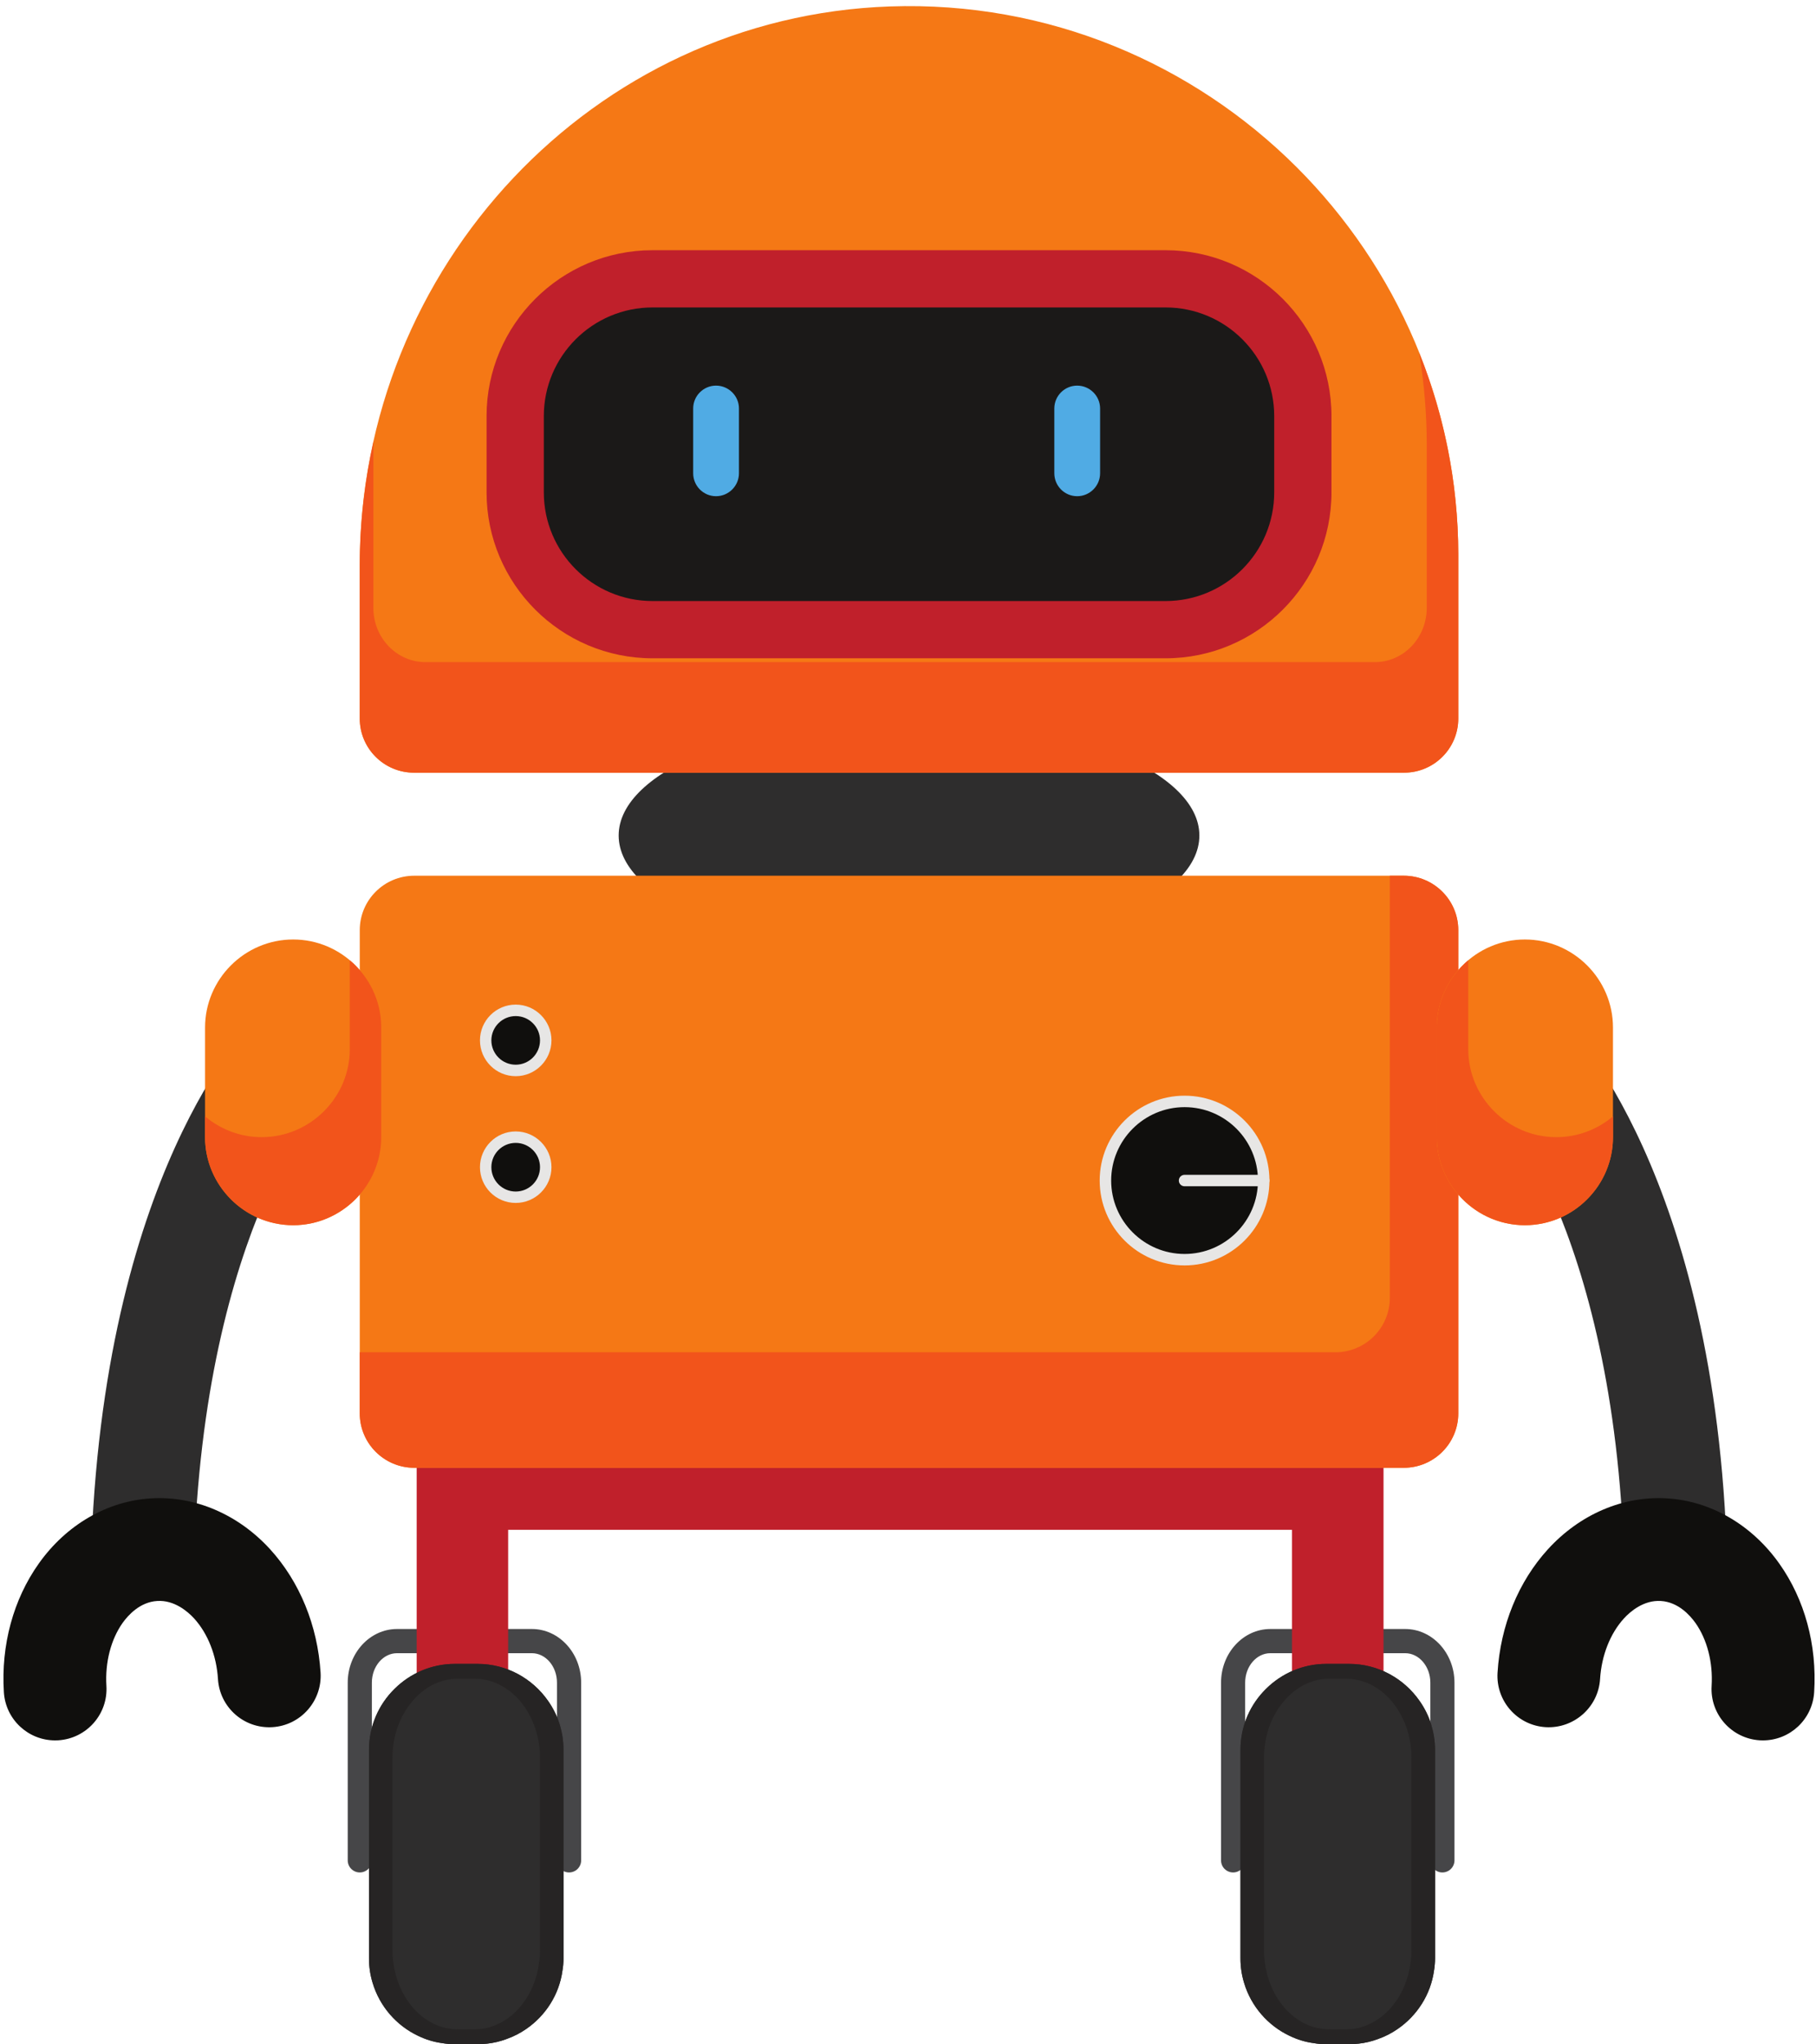
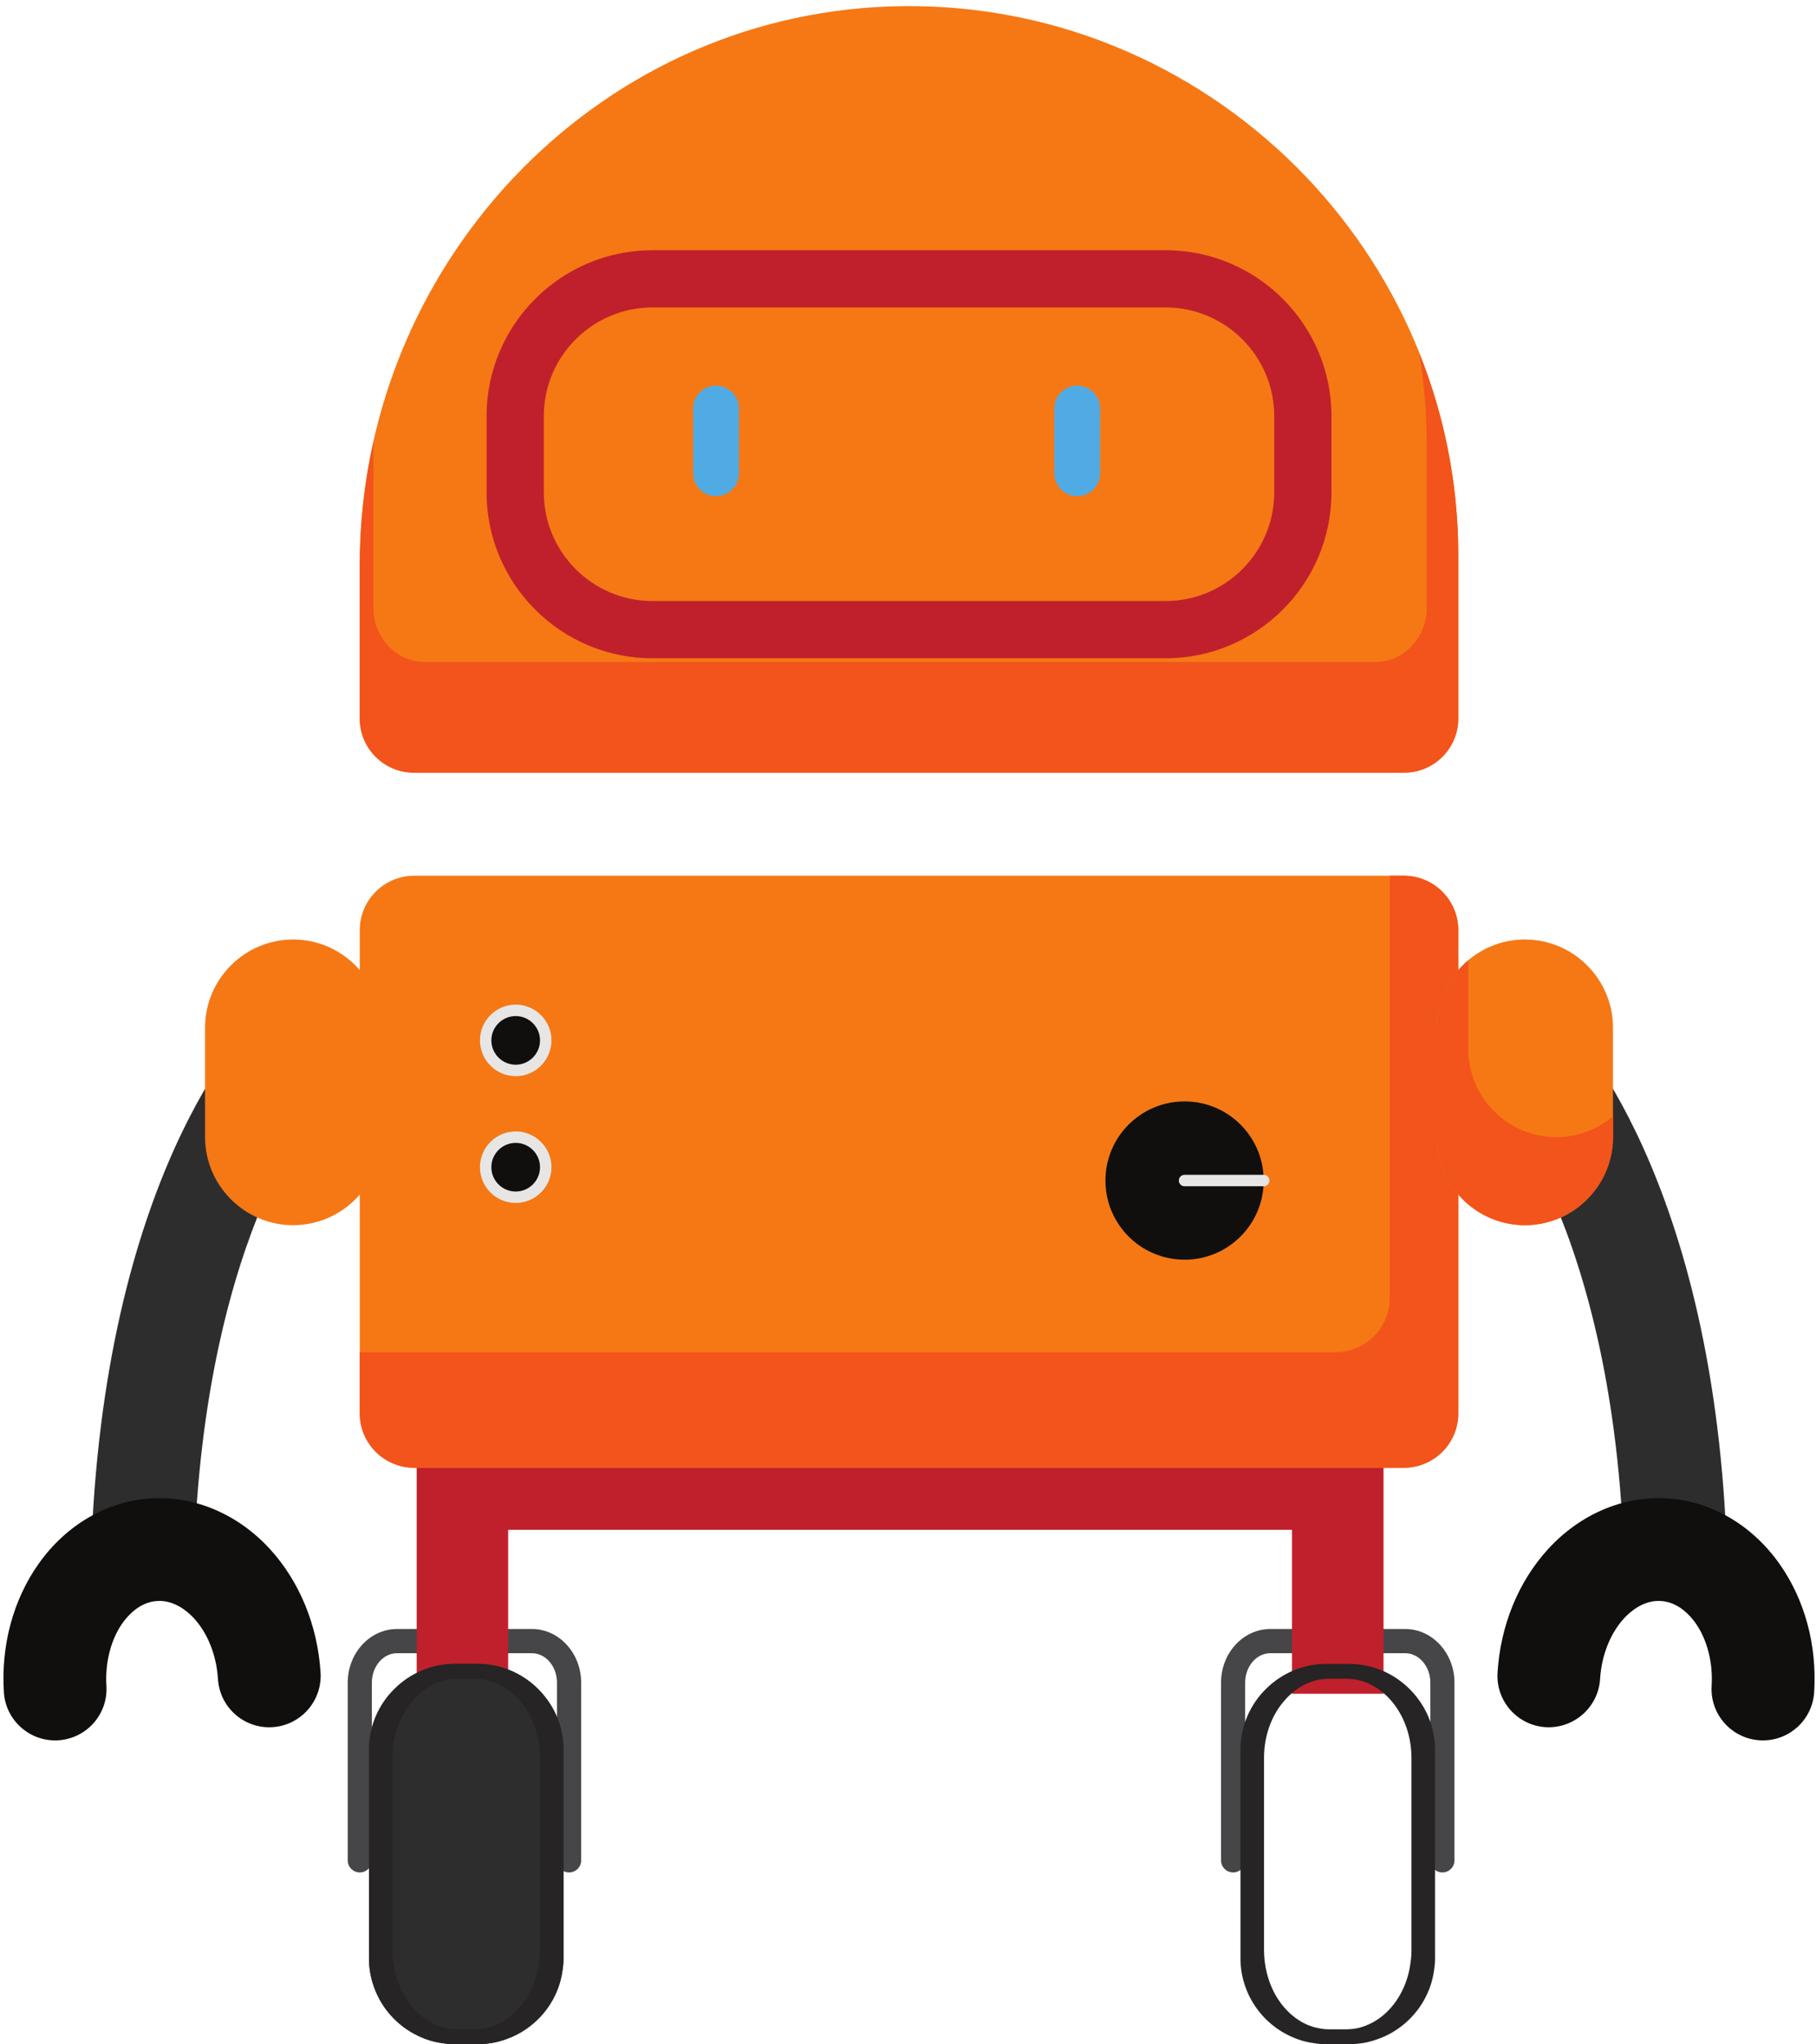
<svg xmlns="http://www.w3.org/2000/svg" height="100.3" preserveAspectRatio="xMidYMid meet" version="1.0" viewBox="5.4 -0.3 89.1 100.3" width="89.1" zoomAndPan="magnify">
  <g>
    <g>
      <path d="M 33.32 91.574 C 32.992 91.574 32.727 91.309 32.727 90.98 L 32.727 82.262 C 32.727 81.465 32.176 80.816 31.496 80.816 L 24.879 80.816 C 24.199 80.816 23.645 81.465 23.645 82.262 L 23.645 90.98 C 23.645 91.309 23.379 91.574 23.051 91.574 C 22.727 91.574 22.461 91.309 22.461 90.98 L 22.461 82.262 C 22.461 80.809 23.547 79.629 24.879 79.629 L 31.496 79.629 C 32.828 79.629 33.914 80.809 33.914 82.262 L 33.914 90.98 C 33.914 91.309 33.648 91.574 33.32 91.574" fill="#464648" />
    </g>
    <g>
      <path d="M 76.168 91.574 C 75.844 91.574 75.578 91.309 75.578 90.98 L 75.578 82.262 C 75.578 81.465 75.023 80.816 74.344 80.816 L 67.727 80.816 C 67.047 80.816 66.492 81.465 66.492 82.262 L 66.492 90.98 C 66.492 91.309 66.227 91.574 65.902 91.574 C 65.574 91.574 65.309 91.309 65.309 90.98 L 65.309 82.262 C 65.309 80.809 66.395 79.629 67.727 79.629 L 74.344 79.629 C 75.676 79.629 76.762 80.809 76.762 82.262 L 76.762 90.98 C 76.762 91.309 76.496 91.574 76.168 91.574" fill="#464648" />
    </g>
    <g>
      <path d="M 73.281 82.805 L 68.789 82.805 L 68.789 74.762 L 30.332 74.762 L 30.332 82.805 L 25.844 82.805 L 25.844 70.27 L 73.281 70.27 L 73.281 82.805" fill="#c0202b" />
    </g>
    <g>
-       <path d="M 64.246 40.695 C 64.246 43.879 57.867 46.457 50 46.457 C 42.133 46.457 35.754 43.879 35.754 40.695 C 35.754 37.516 42.133 34.934 50 34.934 C 57.867 34.934 64.246 37.516 64.246 40.695" fill="#2e2d2d" />
-     </g>
+       </g>
    <g>
      <path d="M 76.949 26.949 L 76.949 34.953 C 76.949 36.422 75.758 37.613 74.285 37.613 L 25.715 37.613 C 24.242 37.613 23.051 36.422 23.051 34.953 L 23.051 27.418 C 23.051 12.82 34.473 0.52 49.062 0.016 C 56.84 -0.254 63.941 2.828 69.031 7.914 C 73.914 12.801 76.949 19.535 76.949 26.949" fill="#f57815" />
    </g>
    <g>
      <path d="M 74.273 71.719 L 25.727 71.719 C 24.25 71.719 23.051 70.523 23.051 69.047 L 23.051 45.34 C 23.051 43.863 24.25 42.668 25.727 42.668 L 74.273 42.668 C 75.75 42.668 76.949 43.863 76.949 45.34 L 76.949 69.047 C 76.949 70.523 75.75 71.719 74.273 71.719" fill="#f57815" />
    </g>
    <g>
-       <path d="M 62.586 30.598 L 37.414 30.598 C 33.711 30.598 30.68 27.566 30.68 23.859 L 30.68 20.117 C 30.68 16.41 33.711 13.379 37.414 13.379 L 62.586 13.379 C 66.289 13.379 69.32 16.41 69.32 20.117 L 69.32 23.859 C 69.32 27.566 66.289 30.598 62.586 30.598" fill="#1b1918" />
-     </g>
+       </g>
    <g>
      <path d="M 37.414 14.785 C 34.473 14.785 32.082 17.176 32.082 20.117 L 32.082 23.859 C 32.082 26.801 34.473 29.191 37.414 29.191 L 62.586 29.191 C 65.527 29.191 67.918 26.801 67.918 23.859 L 67.918 20.117 C 67.918 17.176 65.527 14.785 62.586 14.785 Z M 62.586 32 L 37.414 32 C 32.926 32 29.273 28.348 29.273 23.859 L 29.273 20.117 C 29.273 15.629 32.926 11.977 37.414 11.977 L 62.586 11.977 C 67.074 11.977 70.727 15.629 70.727 20.117 L 70.727 23.859 C 70.727 28.348 67.074 32 62.586 32" fill="#c0202b" />
    </g>
    <g>
      <path d="M 40.531 24.047 C 39.914 24.047 39.41 23.543 39.41 22.922 L 39.41 19.742 C 39.41 19.125 39.914 18.621 40.531 18.621 C 41.148 18.621 41.656 19.125 41.656 19.742 L 41.656 22.922 C 41.656 23.543 41.148 24.047 40.531 24.047" fill="#50abe4" />
    </g>
    <g>
      <path d="M 58.25 24.047 C 57.633 24.047 57.129 23.543 57.129 22.922 L 57.129 19.742 C 57.129 19.125 57.633 18.621 58.25 18.621 C 58.867 18.621 59.375 19.125 59.375 19.742 L 59.375 22.922 C 59.375 23.543 58.867 24.047 58.25 24.047" fill="#50abe4" />
    </g>
    <g>
      <path d="M 67.402 57.625 C 67.402 59.77 65.664 61.508 63.52 61.508 C 61.375 61.508 59.637 59.77 59.637 57.625 C 59.637 55.48 61.375 53.742 63.52 53.742 C 65.664 53.742 67.402 55.48 67.402 57.625" fill="#100f0d" />
    </g>
    <g>
-       <path d="M 63.52 54.023 C 61.535 54.023 59.918 55.641 59.918 57.625 C 59.918 59.609 61.535 61.227 63.52 61.227 C 65.508 61.227 67.121 59.609 67.121 57.625 C 67.121 55.641 65.508 54.023 63.52 54.023 Z M 63.52 61.789 C 61.223 61.789 59.355 59.922 59.355 57.625 C 59.355 55.332 61.223 53.461 63.52 53.461 C 65.816 53.461 67.684 55.332 67.684 57.625 C 67.684 59.922 65.816 61.789 63.52 61.789" fill="#e7e6e5" />
-     </g>
+       </g>
    <g>
      <path d="M 67.402 57.906 L 63.52 57.906 C 63.363 57.906 63.238 57.781 63.238 57.625 C 63.238 57.469 63.363 57.344 63.52 57.344 L 67.402 57.344 C 67.559 57.344 67.684 57.469 67.684 57.625 C 67.684 57.781 67.559 57.906 67.402 57.906" fill="#e7e6e5" />
    </g>
    <g>
      <path d="M 32.176 50.75 C 32.176 51.562 31.516 52.223 30.703 52.223 C 29.887 52.223 29.227 51.562 29.227 50.75 C 29.227 49.934 29.887 49.273 30.703 49.273 C 31.516 49.273 32.176 49.934 32.176 50.75" fill="#100f0d" />
    </g>
    <g>
      <path d="M 30.703 49.555 C 30.043 49.555 29.508 50.09 29.508 50.746 C 29.508 51.406 30.043 51.941 30.703 51.941 C 31.359 51.941 31.895 51.406 31.895 50.746 C 31.895 50.09 31.359 49.555 30.703 49.555 Z M 30.703 52.504 C 29.734 52.504 28.949 51.715 28.949 50.746 C 28.949 49.781 29.734 48.992 30.703 48.992 C 31.668 48.992 32.457 49.781 32.457 50.746 C 32.457 51.715 31.668 52.504 30.703 52.504" fill="#e7e6e5" />
    </g>
    <g>
      <path d="M 32.176 56.969 C 32.176 57.785 31.516 58.445 30.703 58.445 C 29.887 58.445 29.227 57.785 29.227 56.969 C 29.227 56.156 29.887 55.496 30.703 55.496 C 31.516 55.496 32.176 56.156 32.176 56.969" fill="#100f0d" />
    </g>
    <g>
      <path d="M 30.703 55.777 C 30.043 55.777 29.508 56.312 29.508 56.969 C 29.508 57.629 30.043 58.164 30.703 58.164 C 31.359 58.164 31.895 57.629 31.895 56.969 C 31.895 56.312 31.359 55.777 30.703 55.777 Z M 30.703 58.723 C 29.734 58.723 28.949 57.938 28.949 56.969 C 28.949 56.004 29.734 55.215 30.703 55.215 C 31.668 55.215 32.457 56.004 32.457 56.969 C 32.457 57.938 31.668 58.723 30.703 58.723" fill="#e7e6e5" />
    </g>
    <g>
      <path d="M 74.273 71.719 L 25.727 71.719 C 24.25 71.719 23.051 70.523 23.051 69.047 L 23.051 66.051 L 70.918 66.051 C 72.395 66.051 73.59 64.855 73.59 63.379 L 73.59 42.668 L 74.273 42.668 C 75.75 42.668 76.949 43.863 76.949 45.34 L 76.949 47.301 C 76.305 48.047 75.906 49.012 75.895 50.066 C 75.895 50.066 75.895 50.07 75.895 50.074 C 75.895 50.074 75.895 50.078 75.895 50.078 C 75.895 50.082 75.895 50.082 75.895 50.082 C 75.895 50.082 75.895 50.086 75.895 50.086 C 75.895 50.09 75.895 50.09 75.895 50.09 C 75.895 50.09 75.895 50.094 75.895 50.094 C 75.895 50.094 75.895 50.098 75.895 50.098 C 75.895 50.098 75.895 50.102 75.895 50.102 C 75.895 50.102 75.895 50.102 75.895 50.105 C 75.895 50.105 75.895 50.109 75.895 50.109 C 75.895 50.109 75.895 50.109 75.895 50.113 C 75.895 50.113 75.895 50.117 75.895 50.117 L 75.895 55.492 C 75.895 56.57 76.293 57.555 76.949 58.312 L 76.949 69.047 C 76.949 70.523 75.75 71.719 74.273 71.719" fill="#f2541b" />
    </g>
    <g>
      <path d="M 23.051 27.398 C 23.051 27.395 23.051 27.395 23.051 27.395 C 23.051 27.395 23.051 27.395 23.051 27.398 M 23.051 27.371 L 23.051 27.371 M 76.949 26.949 C 76.949 26.941 76.949 26.934 76.949 26.926 C 76.949 26.934 76.949 26.941 76.949 26.949 M 76.949 26.918 C 76.949 26.914 76.949 26.91 76.949 26.906 C 76.949 26.91 76.949 26.914 76.949 26.918 M 76.949 26.891 C 76.949 26.891 76.949 26.887 76.949 26.887 C 76.949 26.887 76.949 26.891 76.949 26.891 M 76.949 26.867 C 76.949 26.867 76.949 26.867 76.949 26.863 C 76.949 26.867 76.949 26.867 76.949 26.867" fill="#faba6f" />
    </g>
    <g>
      <path d="M 74.285 37.613 L 25.715 37.613 C 24.242 37.613 23.051 36.422 23.051 34.953 L 23.051 27.418 C 23.051 27.41 23.051 27.406 23.051 27.398 C 23.051 27.395 23.051 27.395 23.051 27.395 C 23.051 27.387 23.051 27.379 23.051 27.371 C 23.055 25.301 23.297 23.281 23.734 21.332 C 23.73 21.551 23.719 21.773 23.719 21.992 L 23.719 29.527 C 23.719 30.996 24.863 32.188 26.273 32.188 L 72.852 32.188 C 74.262 32.188 75.402 30.996 75.402 29.527 L 75.402 21.52 C 75.402 19.984 75.27 18.484 75.031 17.016 C 76.254 20.07 76.938 23.391 76.949 26.863 C 76.949 26.867 76.949 26.867 76.949 26.867 C 76.949 26.875 76.949 26.879 76.949 26.887 C 76.949 26.887 76.949 26.891 76.949 26.891 C 76.949 26.898 76.949 26.902 76.949 26.906 C 76.949 26.91 76.949 26.914 76.949 26.918 C 76.949 26.918 76.949 26.922 76.949 26.926 C 76.949 26.934 76.949 26.941 76.949 26.949 L 76.949 34.953 C 76.949 36.422 75.758 37.613 74.285 37.613" fill="#f2541b" />
    </g>
    <g>
      <path d="M 33.047 85.551 L 33.047 95.789 C 33.047 95.992 33.031 96.195 32.996 96.391 C 32.836 97.57 32.168 98.598 31.223 99.25 C 30.922 99.461 30.59 99.629 30.234 99.754 C 29.938 99.863 29.629 99.938 29.309 99.973 C 29.152 99.988 28.996 100 28.832 100 L 27.715 100 C 27.508 100 27.301 99.984 27.102 99.949 C 26.684 99.895 26.285 99.77 25.914 99.59 C 24.848 99.086 24.027 98.141 23.684 96.996 C 23.566 96.613 23.504 96.211 23.504 95.789 L 23.504 85.551 C 23.504 84.383 23.988 83.32 24.762 82.562 C 25.527 81.805 26.57 81.34 27.715 81.34 L 28.832 81.34 C 30.258 81.34 31.523 82.059 32.285 83.148 C 32.531 83.496 32.727 83.887 32.859 84.305 L 32.859 84.309 C 32.98 84.703 33.047 85.117 33.047 85.551" fill="#2e2d2d" />
    </g>
    <g>
      <path d="M 28.832 100 L 27.715 100 C 27.508 100 27.301 99.984 27.102 99.949 C 26.684 99.895 26.285 99.77 25.914 99.59 C 24.848 99.086 24.027 98.141 23.684 96.996 C 23.566 96.613 23.504 96.211 23.504 95.789 L 23.504 85.551 C 23.504 84.383 23.988 83.32 24.762 82.562 C 25.527 81.805 26.57 81.34 27.715 81.34 L 28.832 81.34 C 30.258 81.34 31.523 82.059 32.285 83.148 C 32.531 83.496 32.727 83.887 32.859 84.305 L 32.859 84.309 C 32.98 84.703 33.047 85.117 33.047 85.551 L 33.047 95.789 C 33.047 95.992 33.031 96.195 32.996 96.391 C 32.836 97.57 32.168 98.598 31.223 99.25 C 30.922 99.461 30.59 99.629 30.234 99.754 C 29.938 99.863 29.629 99.938 29.309 99.973 C 29.152 99.988 28.996 100 28.832 100 M 27.852 82.07 C 26.98 82.07 26.191 82.496 25.613 83.199 C 25.023 83.895 24.656 84.875 24.656 85.949 L 24.656 95.387 C 24.656 95.777 24.707 96.148 24.793 96.5 C 25.055 97.559 25.676 98.426 26.484 98.895 C 26.766 99.059 27.066 99.172 27.387 99.223 C 27.535 99.254 27.695 99.27 27.852 99.27 L 28.699 99.27 C 28.82 99.27 28.941 99.262 29.059 99.246 C 29.301 99.215 29.535 99.145 29.762 99.043 C 30.031 98.93 30.281 98.773 30.512 98.578 C 31.227 97.977 31.734 97.031 31.855 95.941 C 31.883 95.762 31.895 95.574 31.895 95.387 L 31.895 85.949 C 31.895 85.551 31.844 85.168 31.75 84.805 L 31.75 84.801 C 31.652 84.418 31.504 84.055 31.316 83.734 C 30.738 82.73 29.781 82.07 28.699 82.07 L 27.852 82.07" fill="#262424" />
    </g>
    <g>
-       <path d="M 75.809 85.551 L 75.809 95.789 C 75.809 95.992 75.789 96.195 75.758 96.391 C 75.594 97.57 74.926 98.598 73.98 99.25 C 73.68 99.461 73.348 99.629 72.992 99.754 C 72.695 99.863 72.387 99.938 72.066 99.973 C 71.91 99.988 71.754 100 71.59 100 L 70.473 100 C 70.266 100 70.059 99.984 69.863 99.949 C 69.441 99.895 69.043 99.77 68.672 99.59 C 67.605 99.086 66.785 98.141 66.441 96.996 C 66.324 96.613 66.262 96.211 66.262 95.789 L 66.262 85.551 C 66.262 84.383 66.746 83.32 67.52 82.562 C 68.285 81.805 69.328 81.34 70.473 81.34 L 71.59 81.34 C 73.016 81.34 74.281 82.059 75.043 83.148 C 75.289 83.496 75.488 83.887 75.617 84.305 L 75.617 84.309 C 75.738 84.703 75.809 85.117 75.809 85.551" fill="#2e2d2d" />
-     </g>
+       </g>
    <g>
      <path d="M 71.59 100 L 70.473 100 C 70.266 100 70.059 99.984 69.863 99.949 C 69.441 99.895 69.043 99.77 68.672 99.59 C 67.605 99.086 66.785 98.141 66.441 96.996 C 66.324 96.613 66.262 96.211 66.262 95.789 L 66.262 85.551 C 66.262 84.383 66.746 83.32 67.52 82.562 C 68.285 81.805 69.328 81.34 70.473 81.34 L 71.59 81.34 C 73.016 81.34 74.281 82.059 75.043 83.148 C 75.289 83.496 75.488 83.887 75.617 84.305 L 75.617 84.309 C 75.738 84.703 75.809 85.117 75.809 85.551 L 75.809 95.789 C 75.809 95.992 75.789 96.195 75.758 96.391 C 75.594 97.57 74.926 98.598 73.98 99.25 C 73.68 99.461 73.348 99.629 72.992 99.754 C 72.695 99.863 72.387 99.938 72.066 99.973 C 71.91 99.988 71.754 100 71.59 100 M 70.609 82.07 C 69.742 82.07 68.949 82.496 68.371 83.199 C 67.781 83.895 67.418 84.875 67.418 85.949 L 67.418 95.387 C 67.418 95.777 67.465 96.148 67.555 96.5 C 67.812 97.559 68.434 98.426 69.242 98.895 C 69.523 99.059 69.828 99.172 70.145 99.223 C 70.293 99.254 70.453 99.27 70.609 99.27 L 71.457 99.27 C 71.582 99.27 71.699 99.262 71.82 99.246 C 72.062 99.215 72.293 99.145 72.52 99.043 C 72.789 98.93 73.039 98.773 73.27 98.578 C 73.984 97.977 74.492 97.031 74.613 95.941 C 74.641 95.762 74.652 95.574 74.652 95.387 L 74.652 85.949 C 74.652 85.551 74.602 85.168 74.508 84.805 L 74.508 84.801 C 74.41 84.418 74.262 84.055 74.074 83.734 C 73.496 82.73 72.539 82.07 71.457 82.07 L 70.609 82.07" fill="#262424" />
    </g>
    <g>
      <path d="M 14.91 76.379 L 9.859 76.23 C 10.406 57.328 17.617 50.027 17.926 49.723 L 21.469 53.328 L 19.695 51.527 L 21.484 53.309 C 21.422 53.371 15.391 59.73 14.91 76.379" fill="#2e2d2d" />
    </g>
    <g>
      <path d="M 8.102 85.094 C 6.781 85.094 5.672 84.066 5.59 82.727 C 5.445 80.414 6.055 78.172 7.305 76.414 C 8.652 74.516 10.656 73.352 12.805 73.219 C 14.949 73.086 17.082 73.996 18.652 75.715 C 20.105 77.309 20.984 79.461 21.129 81.773 C 21.211 83.16 20.156 84.359 18.766 84.445 C 17.371 84.531 16.18 83.473 16.094 82.082 C 16.023 80.93 15.598 79.852 14.926 79.113 C 14.613 78.77 13.949 78.199 13.113 78.254 C 12.266 78.305 11.688 78.949 11.414 79.332 C 10.84 80.145 10.551 81.27 10.621 82.418 C 10.707 83.809 9.648 85.004 8.258 85.09 L 8.102 85.094" fill="#100f0d" />
    </g>
    <g>
      <path d="M 19.785 59.816 C 17.406 59.816 15.461 57.871 15.461 55.492 L 15.461 50.117 C 15.461 47.742 17.406 45.797 19.785 45.797 C 22.16 45.797 24.105 47.742 24.105 50.117 L 24.105 55.492 C 24.105 57.871 22.16 59.816 19.785 59.816" fill="#f57815" />
    </g>
    <g>
-       <path d="M 19.785 59.816 C 19.156 59.816 18.559 59.68 18.02 59.438 C 16.516 58.758 15.461 57.242 15.461 55.492 L 15.461 54.477 C 16.215 55.109 17.184 55.496 18.238 55.496 C 20.617 55.496 22.562 53.551 22.562 51.176 L 22.562 46.816 C 23.492 47.602 24.09 48.766 24.105 50.066 C 24.105 50.066 24.105 50.07 24.105 50.074 C 24.105 50.074 24.105 50.078 24.105 50.078 C 24.105 50.082 24.105 50.082 24.105 50.082 C 24.105 50.082 24.105 50.086 24.105 50.086 C 24.105 50.09 24.105 50.09 24.105 50.09 C 24.105 50.09 24.105 50.094 24.105 50.094 C 24.105 50.094 24.105 50.098 24.105 50.098 C 24.105 50.098 24.105 50.102 24.105 50.102 C 24.105 50.102 24.105 50.102 24.105 50.105 C 24.105 50.105 24.105 50.109 24.105 50.109 C 24.105 50.109 24.105 50.109 24.105 50.113 C 24.105 50.113 24.105 50.117 24.105 50.117 L 24.105 55.492 C 24.105 56.57 23.707 57.555 23.051 58.312 C 22.258 59.23 21.086 59.816 19.785 59.816" fill="#f2541b" />
-     </g>
+       </g>
    <g>
      <path d="M 85.09 76.379 C 84.609 59.73 78.578 53.371 78.516 53.309 L 82.074 49.723 C 82.383 50.027 89.594 57.328 90.141 76.23 L 85.09 76.379" fill="#2e2d2d" />
    </g>
    <g>
      <path d="M 91.898 85.094 L 91.742 85.09 C 90.352 85.004 89.293 83.809 89.379 82.418 C 89.449 81.27 89.16 80.145 88.586 79.332 C 88.312 78.949 87.734 78.305 86.887 78.254 C 86.043 78.203 85.387 78.77 85.074 79.113 C 84.402 79.852 83.977 80.93 83.906 82.082 C 83.82 83.473 82.617 84.527 81.234 84.445 C 79.844 84.359 78.789 83.16 78.875 81.773 C 79.016 79.461 79.895 77.309 81.348 75.715 C 82.918 73.996 85.043 73.086 87.199 73.219 C 89.344 73.352 91.348 74.516 92.695 76.414 C 93.945 78.172 94.555 80.414 94.41 82.727 C 94.328 84.066 93.219 85.094 91.898 85.094" fill="#100f0d" />
    </g>
    <g>
      <path d="M 80.215 59.816 C 82.594 59.816 84.539 57.871 84.539 55.492 L 84.539 50.117 C 84.539 47.742 82.594 45.797 80.215 45.797 C 77.84 45.797 75.895 47.742 75.895 50.117 L 75.895 55.492 C 75.895 57.871 77.84 59.816 80.215 59.816" fill="#f57815" />
    </g>
    <g>
      <path d="M 76.949 58.312 C 76.293 57.555 75.895 56.57 75.895 55.492 C 75.895 56.57 76.293 57.555 76.949 58.312 M 75.895 50.113 C 75.895 50.109 75.895 50.109 75.895 50.109 C 75.895 50.109 75.895 50.109 75.895 50.113 M 75.895 50.105 C 75.895 50.102 75.895 50.102 75.895 50.102 C 75.895 50.102 75.895 50.102 75.895 50.105 M 75.895 50.098 C 75.895 50.098 75.895 50.094 75.895 50.094 C 75.895 50.094 75.895 50.098 75.895 50.098 M 75.895 50.09 C 75.895 50.09 75.895 50.09 75.895 50.086 C 75.895 50.086 75.895 50.09 75.895 50.09 M 75.895 50.082 C 75.895 50.082 75.895 50.082 75.895 50.078 C 75.895 50.082 75.895 50.082 75.895 50.082 M 75.895 50.074 L 75.895 50.074 M 75.895 50.066 L 75.895 50.066" fill="#f03f1e" />
    </g>
    <g>
      <path d="M 80.215 59.816 C 78.914 59.816 77.742 59.23 76.949 58.312 C 76.293 57.555 75.895 56.57 75.895 55.492 L 75.895 50.117 C 75.895 50.117 75.895 50.113 75.895 50.113 C 75.895 50.109 75.895 50.109 75.895 50.109 C 75.895 50.109 75.895 50.105 75.895 50.105 C 75.895 50.102 75.895 50.102 75.895 50.102 C 75.895 50.102 75.895 50.098 75.895 50.098 C 75.895 50.098 75.895 50.094 75.895 50.094 C 75.895 50.094 75.895 50.09 75.895 50.09 C 75.895 50.09 75.895 50.086 75.895 50.086 C 75.895 50.086 75.895 50.082 75.895 50.082 C 75.895 50.082 75.895 50.082 75.895 50.078 C 75.895 50.078 75.895 50.074 75.895 50.074 C 75.895 50.07 75.895 50.066 75.895 50.066 C 75.91 48.766 76.508 47.602 77.438 46.816 L 77.438 51.176 C 77.438 53.551 79.383 55.496 81.762 55.496 C 82.816 55.496 83.785 55.109 84.539 54.477 L 84.539 55.492 C 84.539 57.242 83.484 58.758 81.98 59.438 C 81.441 59.68 80.844 59.816 80.215 59.816" fill="#f2541b" />
    </g>
  </g>
</svg>